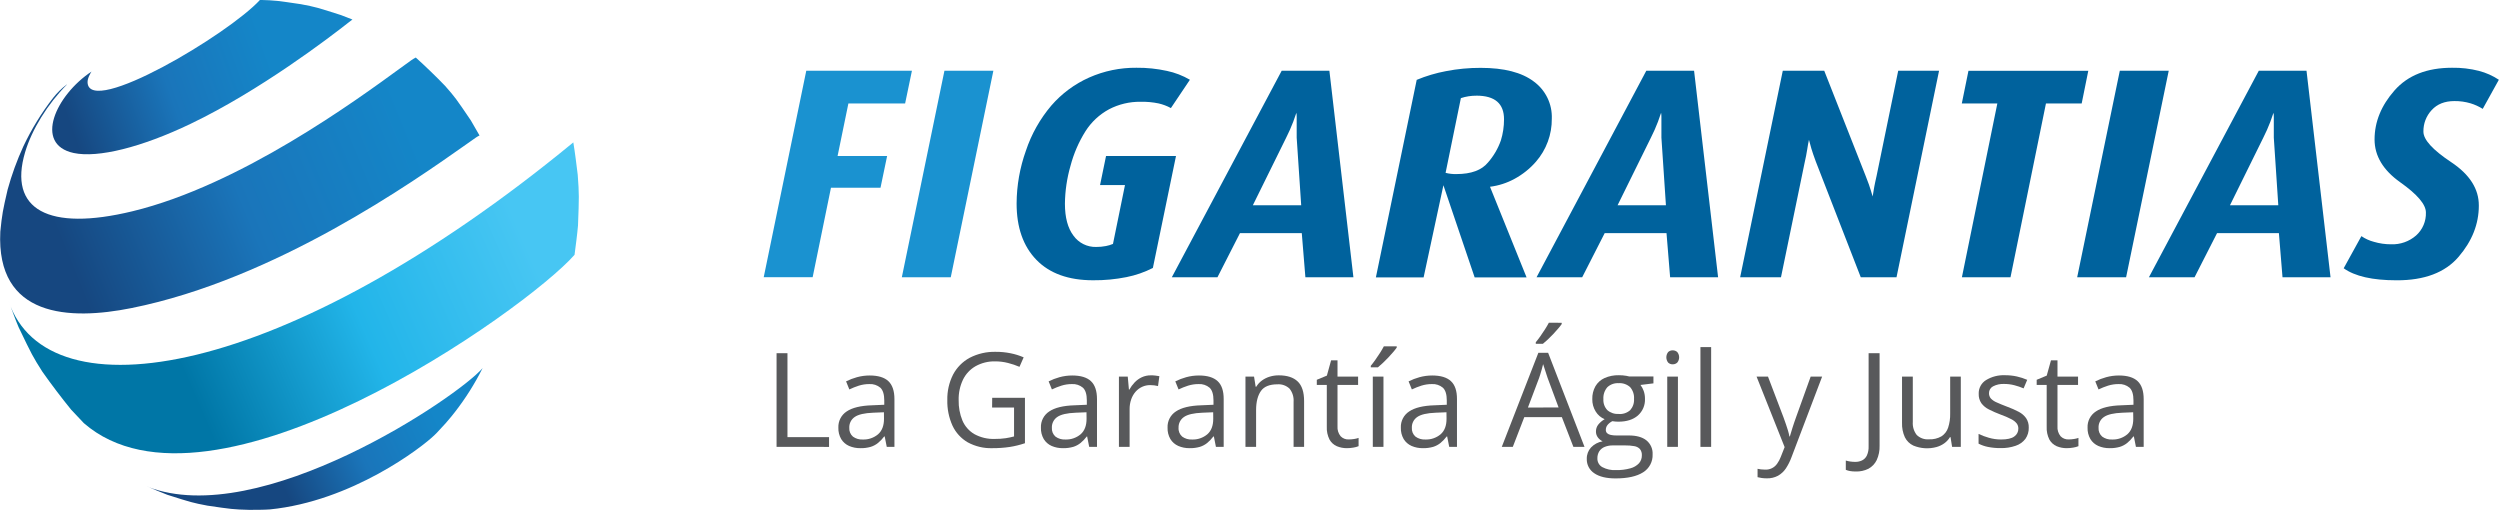
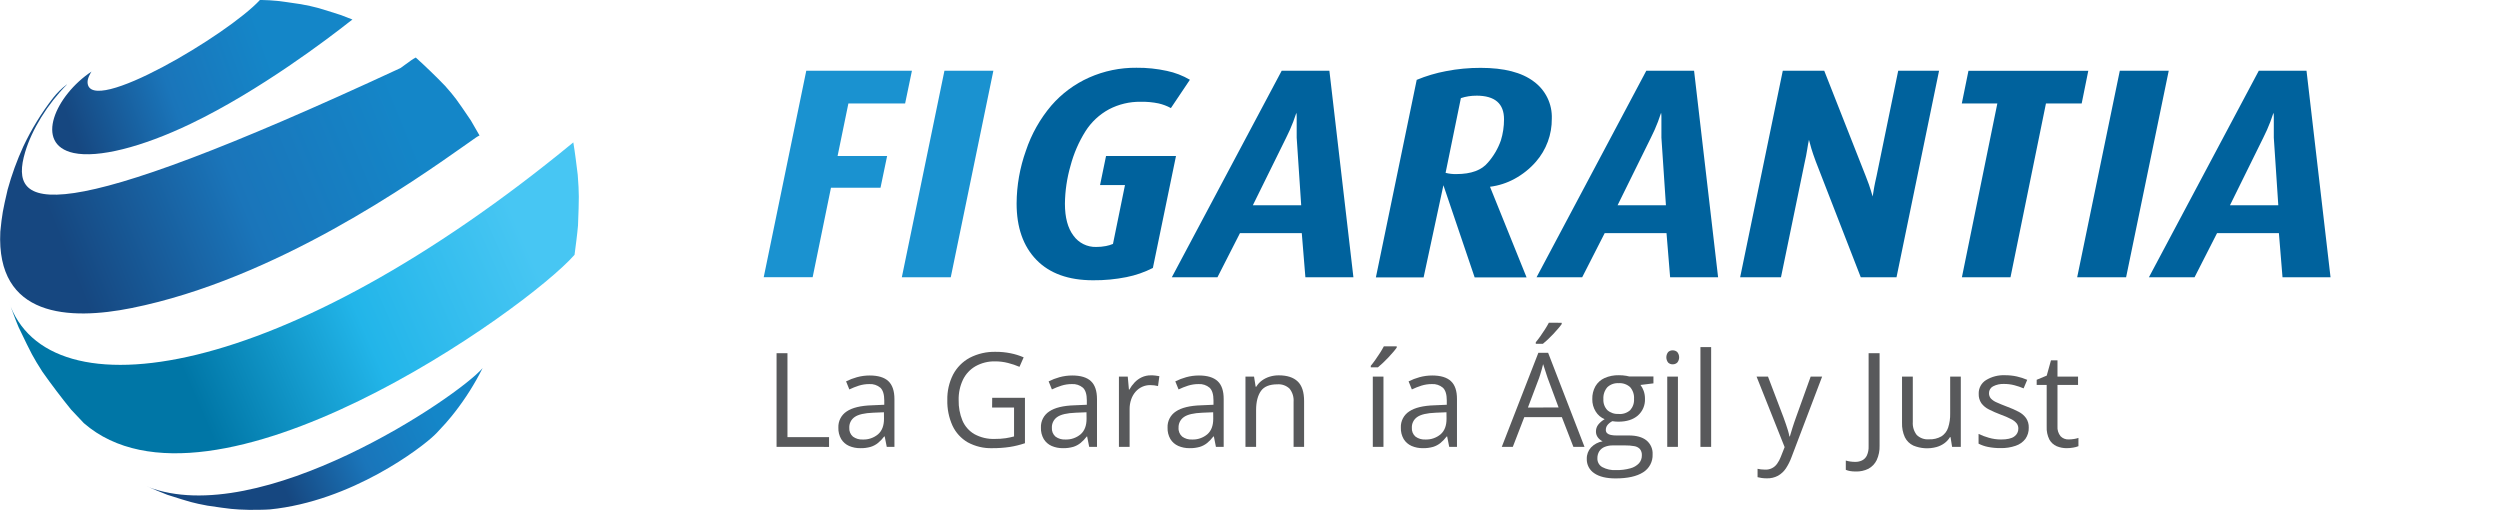
<svg xmlns="http://www.w3.org/2000/svg" width="1025" height="210" viewBox="0 0 1025 210" fill="none">
  <g clip-path="url(#clip0_599_12)">
    <path d="M3.57 123.57C4.77 126.75 6.3 131.03 7.63 134.15C13.2 145.75 13.42 146.15 17.39 152.42C20.75 157.21 25.45 163.42 29.14 167.93L34.37 173.48C86.46 218.72 215.82 126.98 235.56 104.48C236.03 100.9 236.67 96.12 236.98 92.48C237.43 80.67 237.47 79.72 236.87 71.68C236.38 67.68 235.73 62.35 235.06 58.38C116.28 156.11 19.47 170.98 3.57 123.56" fill="url(#paint0_linear_599_12)" />
    <path d="M60.57 199.56C62.97 200.56 66.15 201.95 68.57 202.85C78.5 206.01 78.89 206.13 85.03 207.31C94.78 208.74 95.57 208.86 102.15 209.04C104.7 209.04 108.15 209.04 110.65 208.86C144.18 205.51 172.97 183.51 178.3 178.24L179.19 177.35C181.46 174.95 181.46 174.95 182.69 173.56C185.21 170.61 185.26 170.56 186.53 168.92C190.894 163.308 194.692 157.279 197.87 150.92C187.59 162.92 106.44 217.45 60.55 199.58" fill="url(#paint1_linear_599_12)" />
    <path d="M37.57 29.31C22.87 39.01 13.69 59.18 30.22 62.73C40.17 64.86 58.12 60.39 78.22 50.73C106.58 37.15 135.04 15.42 143.09 9.08C143.538 8.695 144.009 8.338 144.5 8.01L139.82 6.19C129.89 3.01 129.5 2.89 123.38 1.72C113.48 0.25 112.89 0.16 106.59 -0.03C93.69 14.06 36.53 48.04 35.9 33.81C35.82 32.07 37.08 30.05 37.55 29.28" fill="url(#paint2_linear_599_12)" />
-     <path d="M27.39 34.63C25.291 36.204 23.409 38.047 21.79 40.11C17 46.279 12.902 52.956 9.57 60.02C6.949 65.74 4.795 71.663 3.13 77.73C1.13 86.35 0.86 87.73 0.13 94.97C-1.64 130.14 28.4 131.43 53.91 126.31C112.91 114.48 169.7 74.31 191.09 59.24C195.59 56.04 195.59 56.04 196.61 55.55L193.05 49.38C186.88 40.28 186.64 39.93 182.47 35.19C179 31.57 174.18 26.92 170.47 23.59C169.06 24.35 169.06 24.35 164.17 27.92C146.17 41.04 98.53 75.92 54.3 86.62C19.79 94.98 3.3 85.93 10.3 62.39C13.07 53.07 19.48 42.7 27.47 34.63" fill="url(#paint3_linear_599_12)" />
+     <path d="M27.39 34.63C25.291 36.204 23.409 38.047 21.79 40.11C17 46.279 12.902 52.956 9.57 60.02C6.949 65.74 4.795 71.663 3.13 77.73C1.13 86.35 0.86 87.73 0.13 94.97C-1.64 130.14 28.4 131.43 53.91 126.31C112.91 114.48 169.7 74.31 191.09 59.24C195.59 56.04 195.59 56.04 196.61 55.55L193.05 49.38C186.88 40.28 186.64 39.93 182.47 35.19C179 31.57 174.18 26.92 170.47 23.59C169.06 24.35 169.06 24.35 164.17 27.92C19.79 94.98 3.3 85.93 10.3 62.39C13.07 53.07 19.48 42.7 27.47 34.63" fill="url(#paint3_linear_599_12)" />
    <path d="M480.07 44.31C478.482 43.446 476.782 42.804 475.02 42.4C472.593 41.9 470.118 41.675 467.64 41.73C463.142 41.666 458.699 42.721 454.71 44.8C450.773 46.924 447.447 50.023 445.05 53.8C442.289 58.196 440.215 62.988 438.9 68.01C437.446 73.054 436.679 78.271 436.62 83.52C436.62 89.18 437.79 93.55 440.13 96.63C441.185 98.099 442.582 99.288 444.201 100.093C445.821 100.899 447.612 101.296 449.42 101.25C450.762 101.26 452.102 101.136 453.42 100.88C454.414 100.69 455.386 100.399 456.32 100.01L461.24 75.89H451.02L453.48 63.95H482.16L472.68 109.86C469.261 111.607 465.616 112.872 461.85 113.62C457.353 114.519 452.776 114.951 448.19 114.91C438.104 114.91 430.35 112.12 424.93 106.54C419.51 100.96 416.803 93.247 416.81 83.4C416.849 76.036 418.137 68.733 420.62 61.8C422.873 55.029 426.403 48.752 431.02 43.31C435.294 38.371 440.603 34.435 446.57 31.78C452.671 29.08 459.279 27.716 465.95 27.78C470.152 27.738 474.345 28.171 478.45 29.07C481.762 29.766 484.939 30.991 487.86 32.7L480.07 44.31Z" fill="#00629D" />
    <path d="M535.21 113.69L533.73 95.59H508.38L499.15 113.69H480.44L525.49 29.01H545.05L554.9 113.69H535.21ZM531.64 56.45V48.02C531.654 47.424 531.613 46.828 531.52 46.24C531.1 47.39 530.67 48.62 530.22 49.93C529.374 52.154 528.41 54.33 527.33 56.45L513.67 84.15H533.49L531.64 56.45Z" fill="#00629D" />
    <path d="M629.73 66.31C627.257 69.145 624.297 71.516 620.99 73.31C617.862 75.023 614.439 76.129 610.9 76.57L625.9 113.74H604.61L591.8 75.95L583.68 113.74H564.11L580.85 32.74C584.715 31.135 588.737 29.939 592.85 29.17C597.535 28.258 602.297 27.805 607.07 27.82C616.67 27.82 623.93 29.687 628.85 33.42C631.232 35.155 633.151 37.448 634.44 40.099C635.728 42.749 636.347 45.675 636.24 48.62C636.317 55.116 634 61.413 629.73 66.31ZM605.36 39.23C603.187 39.214 601.025 39.552 598.96 40.23L592.69 70.87C594.137 71.238 595.628 71.407 597.12 71.37C603.187 71.37 607.52 69.77 610.12 66.57C612.424 63.931 614.203 60.876 615.36 57.57C616.22 54.781 616.655 51.878 616.65 48.96C616.677 42.473 612.913 39.227 605.36 39.22V39.23Z" fill="#00629D" />
    <path d="M684.75 113.69L683.27 95.59H657.92L648.69 113.69H629.98L674.98 29.01H694.57L704.42 113.69H684.75ZM681.18 56.45V48.02C681.197 47.424 681.153 46.828 681.05 46.24C680.643 47.387 680.213 48.617 679.76 49.93C678.914 52.154 677.95 54.33 676.87 56.45L663.21 84.15H683.03L681.18 56.45Z" fill="#00629D" />
    <path d="M777.57 113.69H762.92L744.46 66.18C743.64 63.96 743.043 62.217 742.67 60.95C742.3 59.68 741.96 58.47 741.67 57.32C741.42 58.47 741.18 59.84 740.93 61.44C740.68 63.04 740.35 64.74 739.93 66.55L730.2 113.69H713.46L730.94 29.01H747.94L764.99 72.31C765.99 74.86 766.66 76.72 766.99 77.91C767.32 79.1 767.63 79.99 767.79 80.56C768.04 79 768.24 77.75 768.41 76.8C768.58 75.85 768.9 74.28 769.41 72.07L778.27 28.99H795.02L777.57 113.69Z" fill="#00629D" />
    <path d="M853.49 42.42H838.84L824.3 113.69H804.38L818.91 42.42H804.34L807.07 29.02H856.2L853.49 42.42Z" fill="#00629D" />
    <path d="M871.7 113.69H851.64L869.12 29.01H889.18L871.7 113.69Z" fill="#00629D" />
    <path d="M935.83 113.69L934.35 95.59H908.99L899.76 113.69H881.05L926.1 29.01H945.67L955.52 113.69H935.83ZM932.26 56.45V48.02C932.276 47.424 932.233 46.828 932.13 46.24C931.723 47.387 931.293 48.617 930.84 49.93C929.994 52.154 929.03 54.33 927.95 56.45L914.29 84.15H934.1L932.26 56.45Z" fill="#00629D" />
-     <path d="M1017.92 44.64C1016.36 43.662 1014.68 42.895 1012.92 42.36C1010.77 41.721 1008.53 41.411 1006.28 41.44C1002.34 41.44 999.243 42.67 996.99 45.13C994.753 47.532 993.538 50.709 993.6 53.99C993.6 57.277 997.397 61.443 1004.99 66.49C1012.58 71.537 1016.36 77.477 1016.32 84.31C1016.32 91.857 1013.55 98.857 1008.01 105.31C1002.47 111.763 993.99 114.967 982.57 114.92C972.717 114.92 965.497 113.277 960.91 109.99L968.17 96.82C969.746 97.891 971.495 98.683 973.34 99.16C975.612 99.832 977.971 100.169 980.34 100.16C984.105 100.311 987.785 99.012 990.62 96.53C991.934 95.347 992.972 93.89 993.663 92.263C994.354 90.636 994.681 88.877 994.62 87.11C994.62 83.83 991.113 79.707 984.1 74.74C977.087 69.773 973.577 63.923 973.57 57.19C973.57 49.97 976.3 43.263 981.76 37.07C987.22 30.877 995.077 27.78 1005.33 27.78C1009.06 27.716 1012.78 28.15 1016.4 29.07C1019.29 29.827 1022.04 31.053 1024.53 32.7L1017.92 44.64Z" fill="#00629D" />
    <path d="M371.1 42.42H347.84L343.41 63.96H363.72L361.01 76.96H340.7L333.19 113.64H313.13L330.57 29.01H373.89L371.1 42.42Z" fill="#1A92D0" />
    <path d="M389.81 113.69H369.75L387.22 29.01H407.28L389.81 113.69Z" fill="#1A92D0" />
    <path d="M318.39 183.22V144.8H322.86V179.23H339.91V183.23L318.39 183.22Z" fill="#58595B" />
    <path d="M356.57 153.95C360.01 153.95 362.57 154.72 364.22 156.26C365.87 157.8 366.72 160.26 366.72 163.64V183.22H363.57L362.73 178.96H362.51C361.782 179.943 360.935 180.833 359.99 181.61C359.1 182.328 358.082 182.871 356.99 183.21C355.618 183.6 354.196 183.782 352.77 183.75C351.166 183.778 349.574 183.464 348.1 182.83C346.778 182.241 345.664 181.269 344.9 180.04C344.07 178.606 343.664 176.966 343.73 175.31C343.676 174.006 343.962 172.71 344.56 171.549C345.157 170.388 346.047 169.403 347.14 168.69C349.42 167.15 352.89 166.31 357.55 166.17L362.55 165.95V164.19C362.55 161.71 362.01 159.96 360.95 158.96C359.69 157.903 358.072 157.369 356.43 157.47C354.969 157.464 353.515 157.683 352.12 158.12C350.789 158.545 349.489 159.063 348.23 159.67L346.89 156.36C348.318 155.647 349.812 155.075 351.35 154.65C353.051 154.184 354.807 153.948 356.57 153.95ZM362.41 169.03L358.02 169.21C354.42 169.35 351.887 169.937 350.42 170.97C349.71 171.454 349.134 172.111 348.748 172.879C348.361 173.647 348.176 174.501 348.21 175.36C348.155 176.045 348.263 176.733 348.523 177.369C348.784 178.005 349.19 178.57 349.71 179.02C350.87 179.858 352.281 180.275 353.71 180.2C355.995 180.294 358.234 179.535 359.99 178.07C361.623 176.65 362.44 174.52 362.44 171.68L362.41 169.03Z" fill="#58595B" />
    <path d="M406.8 163.09H420.23V181.72C418.204 182.407 416.123 182.919 414.01 183.25C411.649 183.598 409.266 183.765 406.88 183.75C403.358 183.865 399.868 183.04 396.77 181.36C394.043 179.776 391.866 177.397 390.53 174.54C389.038 171.235 388.31 167.635 388.4 164.01C388.317 160.4 389.124 156.825 390.75 153.6C392.285 150.675 394.656 148.274 397.56 146.7C400.865 144.991 404.55 144.148 408.27 144.25C410.312 144.237 412.349 144.435 414.35 144.84C416.187 145.206 417.98 145.766 419.7 146.51L417.99 150.4C416.471 149.749 414.903 149.221 413.3 148.82C411.572 148.377 409.794 148.156 408.01 148.16C405.193 148.095 402.41 148.786 399.95 150.16C397.734 151.438 395.951 153.35 394.83 155.65C393.586 158.275 392.976 161.156 393.05 164.06C392.986 166.927 393.514 169.776 394.6 172.43C395.584 174.741 397.28 176.678 399.44 177.96C402.025 179.385 404.951 180.077 407.9 179.96C409.396 179.977 410.89 179.877 412.37 179.66C413.512 179.481 414.644 179.241 415.76 178.94V167.08H406.76L406.8 163.09Z" fill="#58595B" />
    <path d="M439.62 153.95C443.06 153.95 445.61 154.72 447.27 156.26C448.93 157.8 449.763 160.26 449.77 163.64V183.22H446.57L445.73 178.96H445.57C444.836 179.941 443.986 180.831 443.04 181.61C442.151 182.329 441.133 182.872 440.04 183.21C438.668 183.6 437.246 183.782 435.82 183.75C434.216 183.778 432.624 183.464 431.15 182.83C429.828 182.241 428.713 181.269 427.95 180.04C427.12 178.606 426.714 176.966 426.78 175.31C426.725 174.004 427.011 172.707 427.611 171.546C428.211 170.385 429.103 169.4 430.2 168.69C432.473 167.15 435.94 166.31 440.6 166.17L445.6 165.95V164.19C445.6 161.71 445.07 159.96 444 158.96C442.74 157.903 441.122 157.369 439.48 157.47C438.019 157.464 436.565 157.683 435.17 158.12C433.839 158.545 432.539 159.063 431.28 159.67L429.94 156.36C431.368 155.647 432.862 155.075 434.4 154.65C436.101 154.184 437.857 153.949 439.62 153.95ZM445.46 169.03L441.07 169.21C437.477 169.35 434.943 169.937 433.47 170.97C432.761 171.455 432.187 172.112 431.802 172.88C431.417 173.648 431.234 174.502 431.27 175.36C431.216 176.044 431.322 176.731 431.581 177.367C431.84 178.002 432.244 178.568 432.76 179.02C433.92 179.858 435.331 180.275 436.76 180.2C439.045 180.294 441.284 179.535 443.04 178.07C444.673 176.65 445.49 174.52 445.49 171.68L445.46 169.03Z" fill="#58595B" />
    <path d="M471.84 153.89C472.42 153.89 473.03 153.89 473.66 153.98C474.29 154.07 474.85 154.13 475.34 154.23L474.79 158.28C474.27 158.15 473.742 158.053 473.21 157.99C472.669 157.924 472.125 157.891 471.58 157.89C470.453 157.883 469.338 158.118 468.31 158.58C467.28 159.05 466.36 159.732 465.61 160.58C464.813 161.498 464.198 162.561 463.8 163.71C463.346 165.015 463.122 166.389 463.14 167.77V183.22H458.76V154.42H462.38L462.86 159.73H463.04C463.627 158.665 464.35 157.68 465.19 156.8C466.028 155.919 467.022 155.201 468.12 154.68C469.285 154.142 470.557 153.872 471.84 153.89Z" fill="#58595B" />
    <path d="M491.57 153.95C494.997 153.95 497.547 154.72 499.22 156.26C500.893 157.8 501.723 160.26 501.71 163.64V183.22H498.53L497.69 178.96H497.48C496.746 179.939 495.9 180.828 494.96 181.61C494.069 182.327 493.052 182.87 491.96 183.21C490.588 183.6 489.166 183.782 487.74 183.75C486.139 183.778 484.55 183.464 483.08 182.83C481.754 182.244 480.635 181.272 479.87 180.04C479.04 178.606 478.634 176.966 478.7 175.31C478.645 174.004 478.932 172.707 479.531 171.546C480.131 170.385 481.023 169.401 482.12 168.69C484.4 167.15 487.87 166.31 492.53 166.17L497.53 165.95V164.19C497.53 161.71 497 159.96 495.93 158.96C494.671 157.901 493.052 157.367 491.41 157.47C489.949 157.465 488.495 157.684 487.1 158.12C485.77 158.547 484.47 159.065 483.21 159.67L481.87 156.36C483.302 155.649 484.799 155.076 486.34 154.65C488.044 154.182 489.803 153.947 491.57 153.95ZM497.4 169.03L493.01 169.21C489.417 169.35 486.887 169.937 485.42 170.97C484.71 171.454 484.134 172.111 483.748 172.879C483.361 173.647 483.176 174.501 483.21 175.36C483.155 176.045 483.263 176.733 483.523 177.369C483.784 178.005 484.19 178.57 484.71 179.02C485.87 179.858 487.281 180.275 488.71 180.2C490.995 180.292 493.233 179.533 494.99 178.07C496.623 176.65 497.437 174.52 497.43 171.68L497.4 169.03Z" fill="#58595B" />
    <path d="M524.3 153.89C527.72 153.89 530.303 154.727 532.05 156.4C533.81 158.07 534.68 160.76 534.68 164.46V183.22H530.37V164.75C530.518 162.811 529.933 160.888 528.73 159.36C528.069 158.727 527.282 158.241 526.421 157.933C525.559 157.624 524.642 157.501 523.73 157.57C520.54 157.57 518.29 158.47 517 160.28C515.71 162.09 515 164.7 515 168.14V183.22H510.64V154.42H514.16L514.82 158.57H515.06C515.657 157.568 516.449 156.698 517.39 156.01C518.355 155.311 519.43 154.777 520.57 154.43C521.779 154.064 523.037 153.882 524.3 153.89Z" fill="#58595B" />
-     <path d="M552.97 180.17C553.71 180.169 554.449 180.108 555.18 179.99C555.807 179.902 556.423 179.751 557.02 179.54V182.93C556.339 183.207 555.627 183.402 554.9 183.51C554.029 183.667 553.145 183.748 552.26 183.75C550.837 183.768 549.425 183.496 548.11 182.95C546.84 182.395 545.786 181.44 545.11 180.23C544.28 178.588 543.893 176.757 543.99 174.92V157.83H539.89V155.71L544.02 154L545.75 147.74H548.38V154.42H556.82V157.83H548.38V174.78C548.267 176.24 548.714 177.688 549.63 178.83C550.057 179.281 550.576 179.635 551.153 179.866C551.73 180.098 552.349 180.201 552.97 180.17Z" fill="#58595B" />
    <path d="M572.66 141.99V142.51C572.213 143.145 571.732 143.756 571.22 144.34C570.62 145.05 569.95 145.79 569.22 146.57C568.49 147.35 567.75 148.09 567 148.79C566.25 149.49 565.57 150.1 564.94 150.61H562.02V149.98C562.58 149.31 563.2 148.51 563.86 147.57C564.52 146.63 565.18 145.67 565.81 144.68C566.44 143.69 566.96 142.79 567.38 141.99H572.66ZM567.22 183.22H562.85V154.42H567.22V183.22Z" fill="#58595B" />
    <path d="M587.22 153.95C590.647 153.95 593.197 154.72 594.87 156.26C596.544 157.8 597.373 160.26 597.36 163.64V183.22H594.18L593.34 178.96H593.13C592.396 179.939 591.551 180.828 590.61 181.61C589.719 182.327 588.702 182.87 587.61 183.21C586.238 183.6 584.816 183.782 583.39 183.75C581.789 183.778 580.2 183.464 578.73 182.83C577.404 182.244 576.285 181.272 575.52 180.04C574.69 178.606 574.284 176.966 574.35 175.31C574.295 174.004 574.581 172.707 575.181 171.546C575.781 170.385 576.673 169.401 577.77 168.69C580.05 167.15 583.52 166.31 588.18 166.17L593.18 165.95V164.19C593.18 161.71 592.65 159.96 591.58 158.96C590.321 157.901 588.702 157.367 587.06 157.47C585.599 157.465 584.145 157.684 582.75 158.12C581.42 158.547 580.12 159.065 578.86 159.67L577.52 156.36C578.952 155.649 580.449 155.076 581.99 154.65C583.694 154.182 585.453 153.947 587.22 153.95ZM593.05 169.03L588.66 169.21C585.067 169.35 582.537 169.937 581.07 170.97C580.36 171.454 579.784 172.111 579.398 172.879C579.011 173.647 578.826 174.501 578.86 175.36C578.806 176.045 578.913 176.733 579.173 177.369C579.434 178.005 579.841 178.57 580.36 179.02C581.52 179.858 582.931 180.275 584.36 180.2C586.645 180.292 588.883 179.533 590.64 178.07C592.274 176.65 593.087 174.52 593.08 171.68L593.05 169.03Z" fill="#58595B" />
    <path d="M645.09 183.22L640.36 171.03H624.96L620.25 183.22H615.73L630.73 144.64H634.73L649.65 183.22H645.09ZM639.02 167.06L634.52 154.94L634.01 153.39C633.77 152.67 633.53 151.93 633.29 151.16C633.05 150.39 632.84 149.77 632.68 149.29C632.51 150.01 632.32 150.73 632.12 151.44C631.92 152.15 631.72 152.8 631.53 153.44C631.34 154.08 631.17 154.55 631.03 154.97L626.45 167.09L639.02 167.06ZM640.3 132.34V132.87C639.856 133.502 639.379 134.109 638.87 134.69C638.27 135.4 637.6 136.15 636.87 136.93C636.14 137.71 635.39 138.45 634.65 139.15C633.91 139.85 633.22 140.45 632.59 140.96H629.67V140.31C630.23 139.65 630.84 138.84 631.51 137.91C632.18 136.98 632.82 136.01 633.45 135.02C634.08 134.03 634.61 133.13 635.03 132.32L640.3 132.34Z" fill="#58595B" />
    <path d="M662.41 196.15C658.623 196.15 655.707 195.447 653.66 194.04C652.68 193.4 651.881 192.518 651.341 191.479C650.802 190.441 650.54 189.28 650.58 188.11C650.541 186.404 651.156 184.747 652.3 183.48C653.574 182.14 655.247 181.249 657.07 180.94C656.309 180.577 655.647 180.035 655.14 179.36C654.611 178.665 654.329 177.813 654.34 176.94C654.321 175.945 654.63 174.972 655.22 174.17C655.959 173.236 656.873 172.455 657.91 171.87C656.391 171.243 655.109 170.151 654.25 168.75C653.29 167.221 652.8 165.445 652.84 163.64C652.785 161.793 653.231 159.965 654.13 158.35C654.998 156.875 656.301 155.705 657.86 155C659.72 154.181 661.738 153.785 663.77 153.84C664.28 153.84 664.77 153.84 665.31 153.9C665.85 153.96 666.31 154.01 666.8 154.09C667.215 154.158 667.625 154.248 668.03 154.36H677.91V157.18L672.6 157.83C673.164 158.581 673.609 159.414 673.92 160.3C674.279 161.332 674.455 162.418 674.44 163.51C674.497 164.797 674.265 166.079 673.761 167.265C673.258 168.45 672.495 169.508 671.53 170.36C669.583 172.047 666.917 172.89 663.53 172.89C662.702 172.888 661.876 172.818 661.06 172.68C660.293 173.066 659.613 173.603 659.06 174.26C658.618 174.832 658.382 175.537 658.39 176.26C658.379 176.506 658.418 176.752 658.506 176.983C658.594 177.213 658.728 177.423 658.9 177.6C659.324 177.968 659.838 178.217 660.39 178.32C661.159 178.48 661.944 178.554 662.73 178.54H667.8C670.94 178.54 673.34 179.2 675.02 180.54C675.873 181.23 676.55 182.113 676.993 183.116C677.437 184.12 677.634 185.215 677.57 186.31C677.629 187.766 677.301 189.211 676.619 190.499C675.938 191.786 674.927 192.87 673.69 193.64C671.07 195.313 667.31 196.15 662.41 196.15ZM662.54 192.74C664.538 192.787 666.533 192.541 668.46 192.01C669.807 191.664 671.031 190.947 671.99 189.94C672.764 189.048 673.181 187.901 673.16 186.72C673.226 185.779 672.945 184.847 672.37 184.1C671.75 183.459 670.933 183.044 670.05 182.92C668.819 182.702 667.57 182.601 666.32 182.62H661.32C660.161 182.594 659.009 182.798 657.93 183.22C657.024 183.574 656.248 184.199 655.71 185.01C655.165 185.891 654.894 186.914 654.93 187.95C654.906 188.669 655.08 189.382 655.433 190.009C655.785 190.637 656.303 191.156 656.93 191.51C658.662 192.429 660.613 192.855 662.57 192.74H662.54ZM663.67 169.74C664.519 169.805 665.371 169.7 666.179 169.43C666.986 169.16 667.731 168.732 668.37 168.17C668.927 167.547 669.354 166.82 669.625 166.03C669.896 165.24 670.007 164.403 669.95 163.57C670.016 162.696 669.909 161.818 669.634 160.985C669.36 160.153 668.923 159.383 668.35 158.72C667.711 158.145 666.963 157.706 666.15 157.427C665.338 157.149 664.477 157.038 663.62 157.1C662.777 157.046 661.931 157.166 661.136 157.454C660.341 157.741 659.614 158.189 659 158.77C657.843 160.122 657.265 161.875 657.39 163.65C657.336 164.475 657.452 165.302 657.733 166.08C658.013 166.858 658.451 167.57 659.02 168.17C659.656 168.719 660.394 169.138 661.192 169.402C661.99 169.667 662.832 169.771 663.67 169.71V169.74Z" fill="#58595B" />
    <path d="M685.82 143.64C686.507 143.626 687.173 143.877 687.68 144.34C688.179 144.949 688.451 145.712 688.451 146.5C688.451 147.287 688.179 148.051 687.68 148.66C687.177 149.13 686.509 149.385 685.82 149.37C685.475 149.382 685.131 149.326 684.809 149.204C684.486 149.082 684.191 148.897 683.94 148.66C683.46 148.042 683.199 147.282 683.199 146.5C683.199 145.718 683.46 144.958 683.94 144.34C684.45 143.868 685.126 143.617 685.82 143.64ZM687.95 154.42V183.22H683.57V154.42H687.95Z" fill="#58595B" />
    <path d="M701.57 183.22H697.18V142.31H701.57V183.22Z" fill="#58595B" />
    <path d="M720.2 154.42H724.88L731.24 171.13C731.6 172.13 731.95 173.06 732.24 173.96C732.53 174.86 732.84 175.72 733.08 176.55C733.319 177.335 733.513 178.133 733.66 178.94H733.84C734.09 178.06 734.44 176.94 734.89 175.48C735.34 174.02 735.84 172.6 736.37 171.11L742.37 154.42H747.07L734.53 187.42C733.938 189.047 733.159 190.601 732.21 192.05C731.385 193.287 730.282 194.314 728.99 195.05C727.585 195.796 726.01 196.165 724.42 196.12C723.687 196.126 722.955 196.076 722.23 195.97C721.68 195.896 721.136 195.786 720.6 195.64V192.21C720.987 192.303 721.457 192.383 722.01 192.45C722.581 192.519 723.155 192.553 723.73 192.55C724.683 192.591 725.631 192.391 726.486 191.968C727.341 191.545 728.075 190.913 728.62 190.13C729.243 189.264 729.747 188.319 730.12 187.32L731.7 183.32L720.2 154.42Z" fill="#58595B" />
    <path d="M760.8 193.31C760.026 193.318 759.253 193.258 758.49 193.13C757.903 193.028 757.329 192.86 756.78 192.63V188.82C757.372 189 757.977 189.134 758.59 189.22C759.289 189.324 759.994 189.374 760.7 189.37C761.632 189.377 762.554 189.179 763.4 188.79C764.272 188.366 764.976 187.662 765.4 186.79C765.945 185.586 766.195 184.27 766.13 182.95V144.8H770.63V182.67C770.707 184.737 770.296 186.792 769.43 188.67C768.697 190.172 767.511 191.406 766.04 192.2C764.412 192.999 762.612 193.38 760.8 193.31Z" fill="#58595B" />
    <path d="M803.93 154.42V183.22H800.36L799.72 179.22H799.49C798.897 180.212 798.108 181.073 797.17 181.75C796.204 182.441 795.124 182.959 793.98 183.28C790.835 184.138 787.495 183.93 784.48 182.69C782.965 181.983 781.737 180.78 781 179.28C780.154 177.418 779.753 175.384 779.83 173.34V154.42H784.25V172.97C784.101 174.902 784.679 176.821 785.87 178.35C786.53 178.983 787.318 179.468 788.18 179.773C789.042 180.078 789.959 180.196 790.87 180.12C792.654 180.21 794.426 179.791 795.98 178.91C797.278 178.074 798.249 176.817 798.73 175.35C799.335 173.488 799.619 171.537 799.57 169.58V154.42H803.93Z" fill="#58595B" />
    <path d="M831.79 175.31C831.845 176.965 831.361 178.594 830.41 179.95C829.39 181.27 827.996 182.253 826.41 182.77C824.445 183.444 822.377 183.766 820.3 183.72C818.545 183.744 816.792 183.583 815.07 183.24C813.728 182.972 812.429 182.521 811.21 181.9V177.9C812.565 178.548 813.973 179.077 815.42 179.48C817.045 179.952 818.728 180.191 820.42 180.19C822.913 180.19 824.717 179.787 825.83 178.98C826.367 178.619 826.803 178.128 827.099 177.553C827.394 176.977 827.539 176.337 827.52 175.69C827.528 174.942 827.293 174.212 826.85 173.61C826.237 172.867 825.469 172.267 824.6 171.85C823.192 171.124 821.735 170.495 820.24 169.97C818.613 169.362 817.02 168.664 815.47 167.88C814.252 167.287 813.191 166.417 812.37 165.34C811.595 164.195 811.209 162.831 811.27 161.45C811.23 160.333 811.487 159.226 812.014 158.241C812.541 157.255 813.319 156.427 814.27 155.84C816.605 154.419 819.309 153.723 822.04 153.84C823.677 153.83 825.311 154.001 826.91 154.35C828.366 154.68 829.788 155.142 831.16 155.73L829.68 159.23C828.445 158.705 827.171 158.273 825.87 157.94C824.525 157.592 823.14 157.417 821.75 157.42C820.141 157.329 818.538 157.675 817.11 158.42C816.616 158.686 816.204 159.082 815.919 159.565C815.633 160.047 815.485 160.599 815.49 161.16C815.46 161.964 815.727 162.751 816.24 163.37C816.921 164.073 817.742 164.624 818.65 164.99C819.75 165.497 821.203 166.093 823.01 166.78C824.615 167.363 826.179 168.055 827.69 168.85C828.878 169.46 829.905 170.34 830.69 171.42C831.455 172.569 831.84 173.93 831.79 175.31Z" fill="#58595B" />
    <path d="M848.11 180.17C848.85 180.168 849.589 180.108 850.32 179.99C850.947 179.9 851.563 179.75 852.16 179.54V182.93C851.479 183.206 850.767 183.401 850.04 183.51C849.169 183.667 848.285 183.748 847.4 183.75C845.977 183.769 844.564 183.497 843.25 182.95C841.981 182.393 840.928 181.438 840.25 180.23C839.428 178.585 839.046 176.756 839.14 174.92V157.83H835.04V155.71L839.16 154L840.9 147.74H843.57V154.42H852V157.83H843.57V174.78C843.454 176.238 843.897 177.686 844.81 178.83C845.233 179.275 845.746 179.625 846.315 179.856C846.884 180.087 847.496 180.194 848.11 180.17Z" fill="#58595B" />
-     <path d="M868.76 153.95C872.2 153.95 874.75 154.72 876.41 156.26C878.07 157.8 878.904 160.26 878.91 163.64V183.22H875.73L874.89 178.96H874.68C873.946 179.939 873.101 180.828 872.16 181.61C871.269 182.327 870.252 182.87 869.16 183.21C867.789 183.6 866.366 183.782 864.94 183.75C863.339 183.779 861.75 183.465 860.28 182.83C858.954 182.244 857.835 181.272 857.07 180.04C856.24 178.606 855.834 176.966 855.9 175.31C855.845 174.004 856.131 172.707 856.731 171.546C857.331 170.385 858.223 169.401 859.32 168.69C861.587 167.15 865.053 166.31 869.72 166.17L874.72 165.95V164.19C874.72 161.71 874.19 159.96 873.12 158.96C871.86 157.903 870.242 157.369 868.6 157.47C867.139 157.464 865.685 157.683 864.29 158.12C862.959 158.545 861.659 159.063 860.4 159.67L859.06 156.36C860.492 155.647 861.989 155.075 863.53 154.65C865.234 154.182 866.993 153.947 868.76 153.95ZM874.6 169.03L870.21 169.21C866.623 169.35 864.094 169.937 862.62 170.97C861.905 171.45 861.326 172.106 860.939 172.875C860.551 173.644 860.369 174.5 860.41 175.36C860.356 176.045 860.463 176.733 860.723 177.369C860.984 178.005 861.391 178.57 861.91 179.02C863.069 179.86 864.481 180.277 865.91 180.2C868.199 180.295 870.44 179.536 872.2 178.07C873.82 176.65 874.64 174.52 874.64 171.68L874.6 169.03Z" fill="#58595B" />
  </g>
  <defs>
    <linearGradient id="paint0_linear_599_12" x1="210.65" y1="88.26" x2="73.439" y2="147.949" gradientUnits="userSpaceOnUse">
      <stop stop-color="#47C6F3" />
      <stop offset="0.5" stop-color="#22B5E9" />
      <stop offset="1" stop-color="#0076A6" />
    </linearGradient>
    <linearGradient id="paint1_linear_599_12" x1="176.34" y1="165.61" x2="113.77" y2="194.36" gradientUnits="userSpaceOnUse">
      <stop stop-color="#1486C8" />
      <stop offset="0.5" stop-color="#1A75BA" />
      <stop offset="1" stop-color="#164780" />
    </linearGradient>
    <linearGradient id="paint2_linear_599_12" x1="109.07" y1="20.03" x2="27.9" y2="48.78" gradientUnits="userSpaceOnUse">
      <stop stop-color="#1486C8" />
      <stop offset="0.5" stop-color="#1A75BA" />
      <stop offset="1" stop-color="#164780" />
    </linearGradient>
    <linearGradient id="paint3_linear_599_12" x1="160.35" y1="33.73" x2="21.67" y2="90.39" gradientUnits="userSpaceOnUse">
      <stop stop-color="#1486C8" />
      <stop offset="0.5" stop-color="#1A75BA" />
      <stop offset="1" stop-color="#164780" />
    </linearGradient>
    <clipPath id="clip0_599_12">
      <rect width="1024.57" height="209.04" fill="white" />
    </clipPath>
  </defs>
</svg>